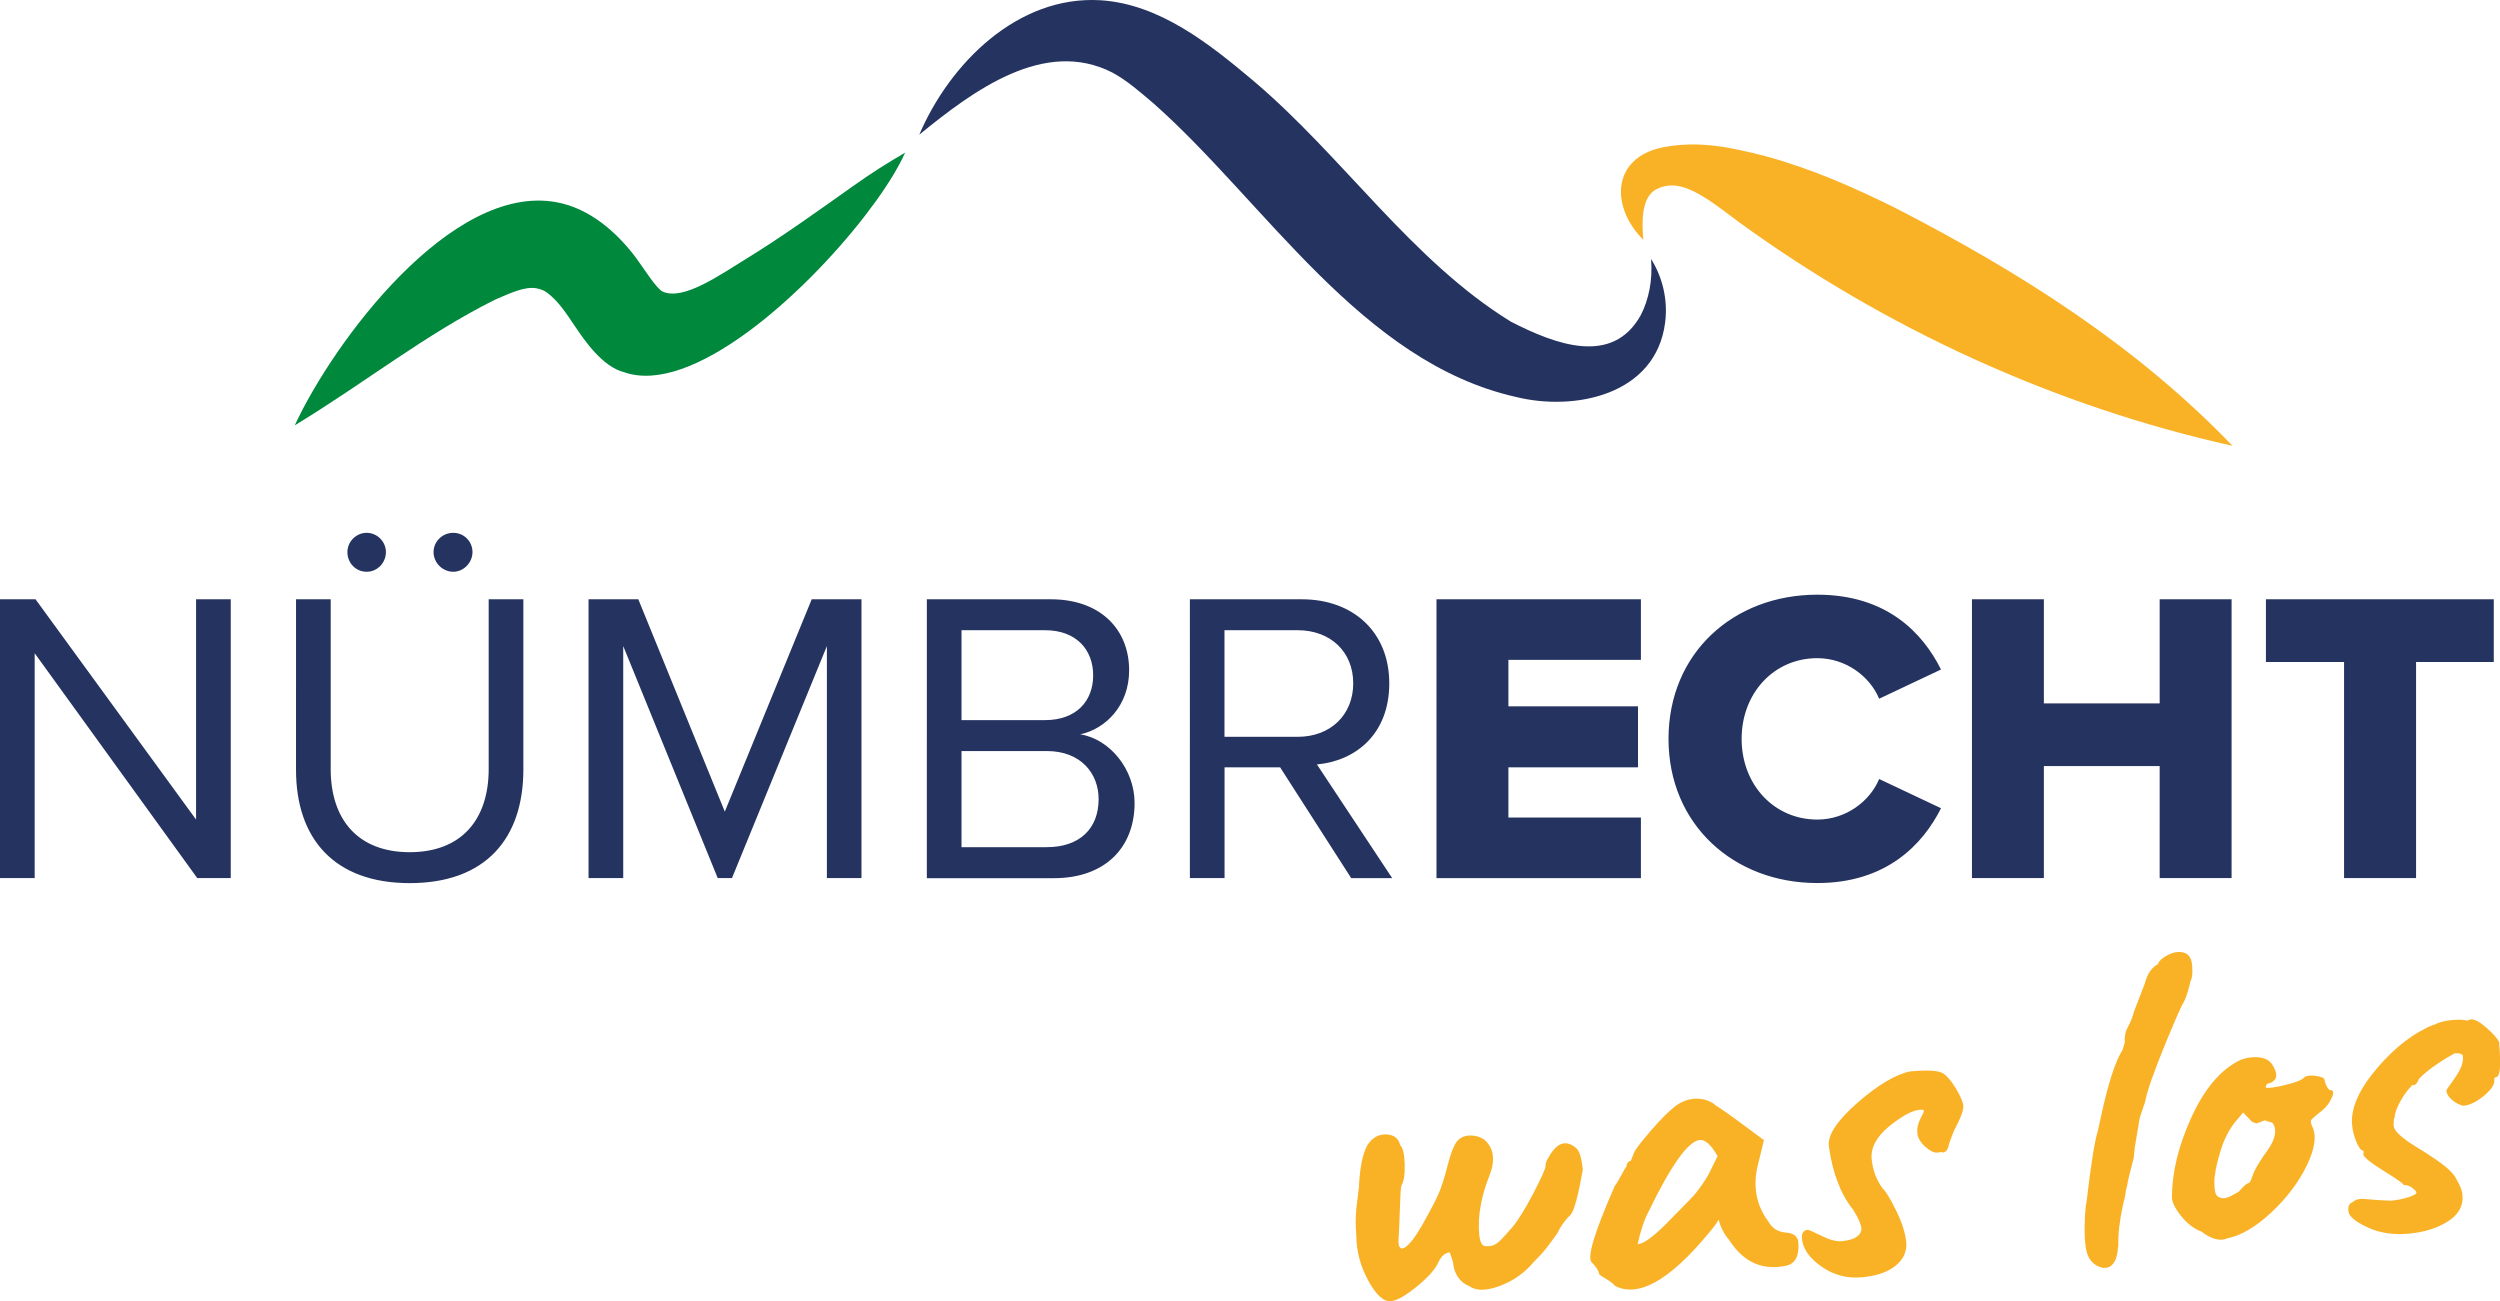
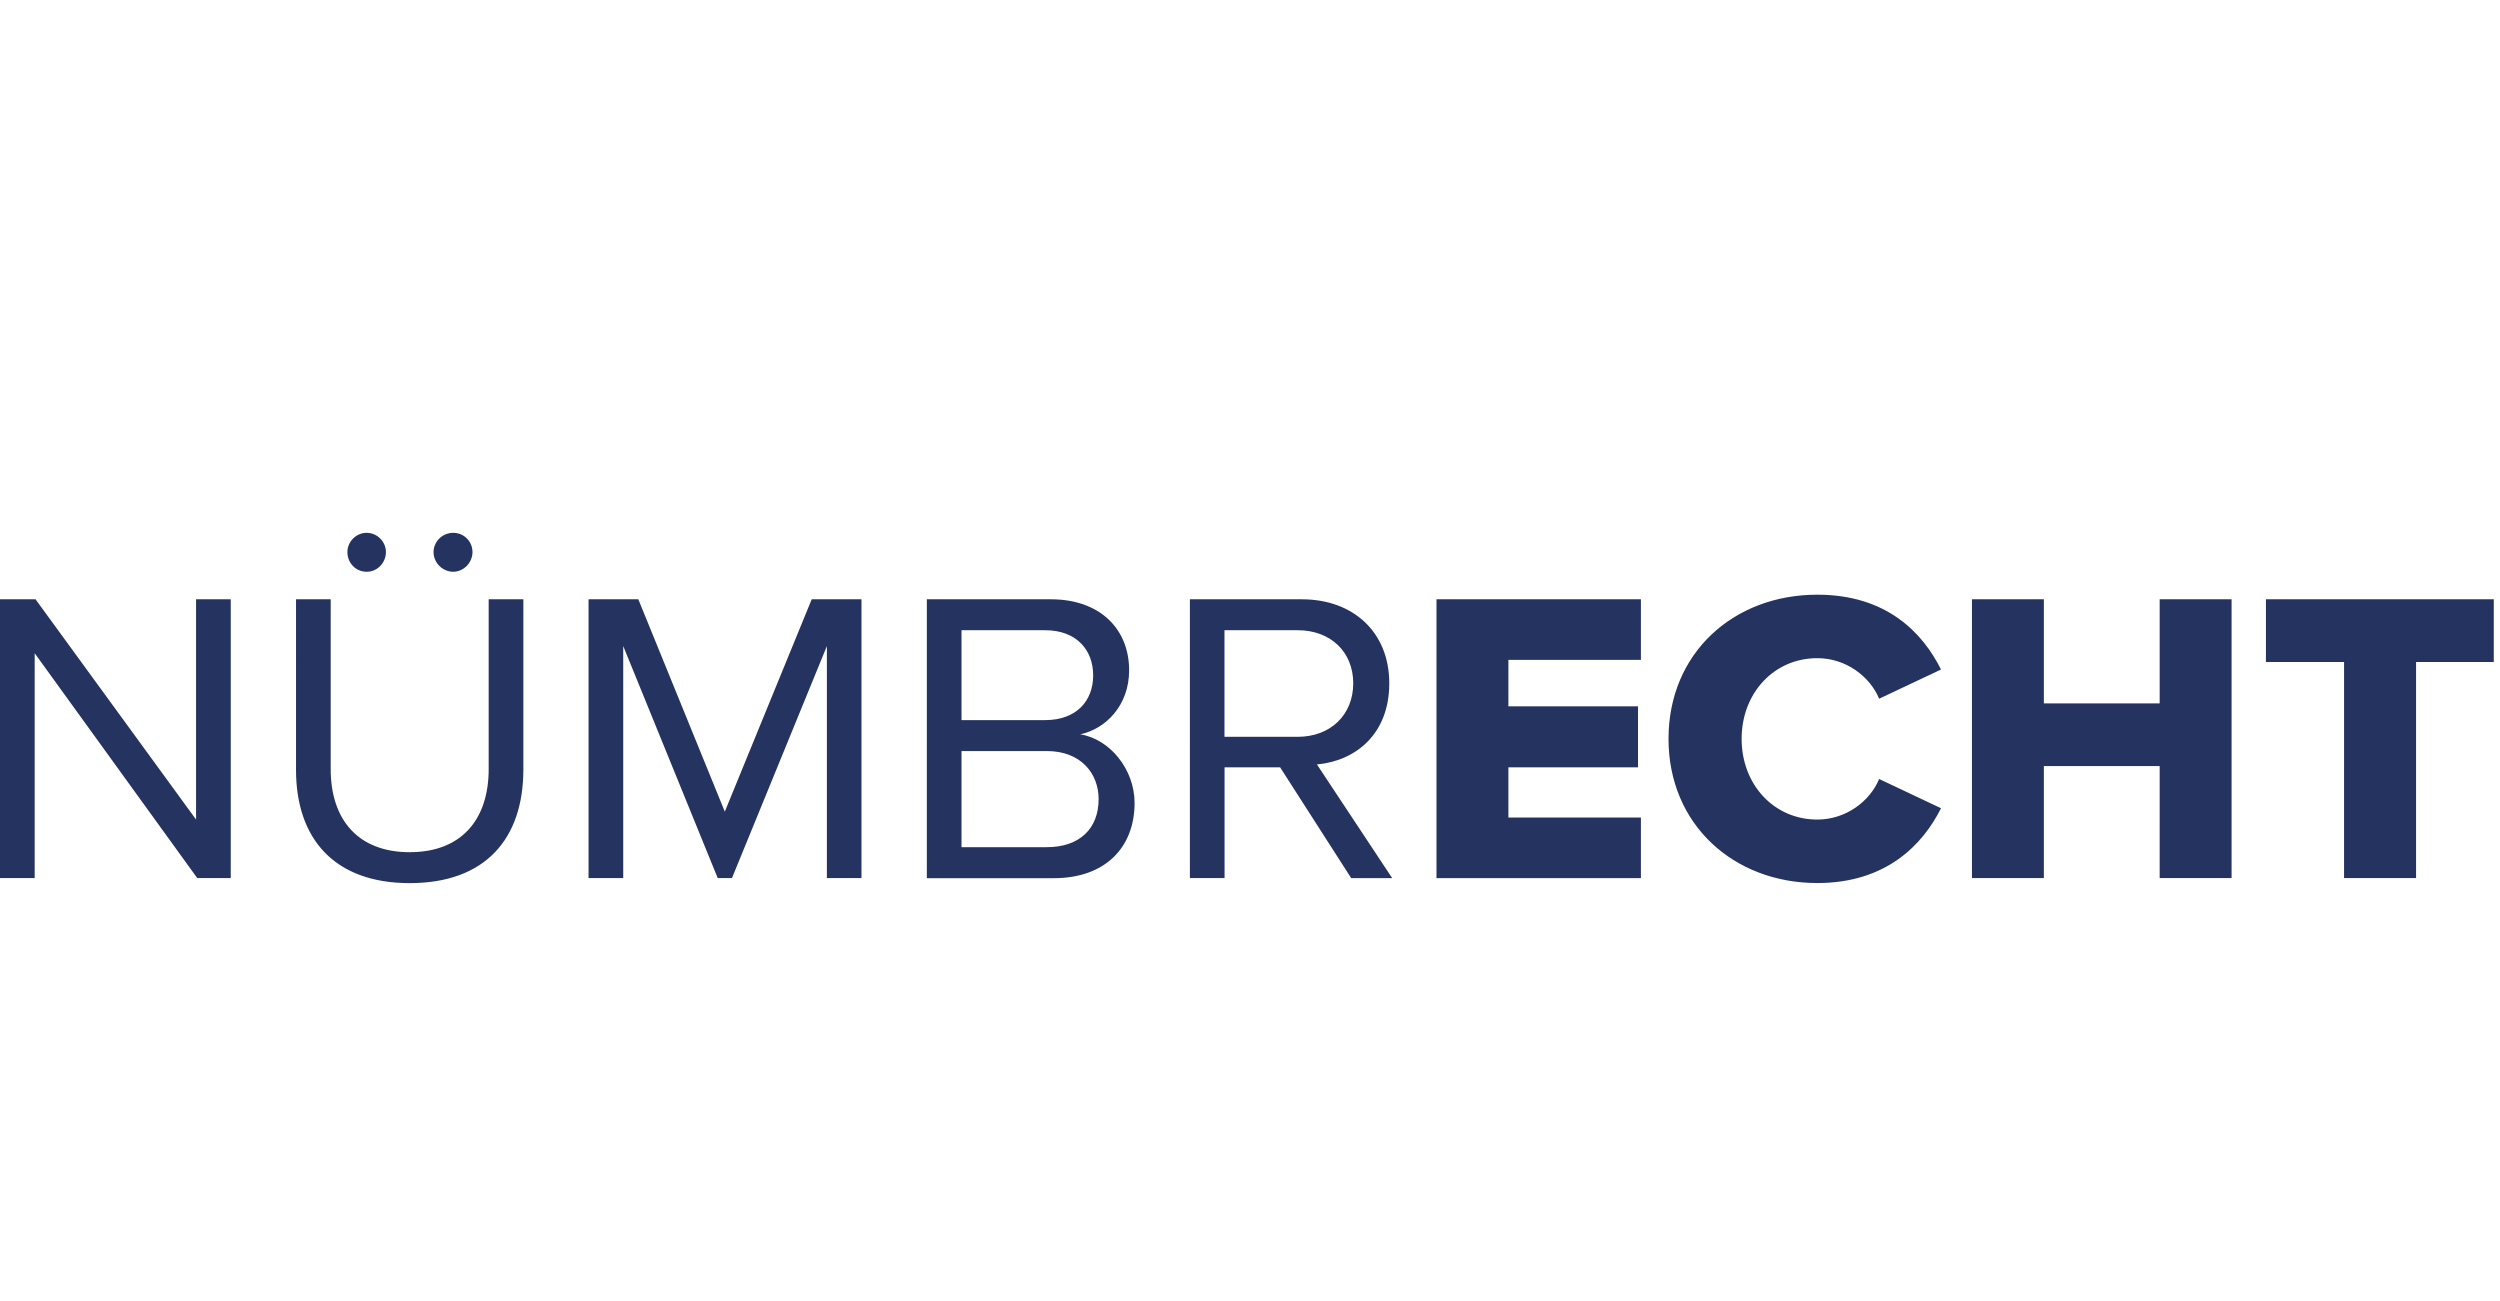
<svg xmlns="http://www.w3.org/2000/svg" id="Ebene_1" data-name="Ebene 1" viewBox="0 0 293.39 152.7">
  <defs>
    <style>.cls-1,.cls-3{fill:#f9b226;stroke-width:0}.cls-3{fill:#253360}</style>
  </defs>
-   <path d="M34.6 49.9c4.52-9.75 18.35-28.45 30.7-26.17 3.91.71 7.12 3.55 9.37 6.57.84 1.13 2.38 3.61 3.12 3.93 2.46 1.07 6.72-1.99 9.85-3.9 4.22-2.59 8.54-5.71 12.47-8.49 2.41-1.7 3.73-2.52 6.11-3.93-.19.43-.41.89-.68 1.38-.94 1.75-2.34 3.85-4.06 6.07-7.3 9.42-20.35 21.07-28.21 18.33-2.57-.64-4.68-3.75-5.74-5.32-1.13-1.67-1.94-2.95-3.3-4.01-.35-.27-.82-.45-1.29-.53-1.36-.24-3.07.58-4.83 1.33-8.21 4.09-15.19 9.7-23.51 14.75z" fill="#00883c" stroke-width="0" />
-   <path class="cls-3" d="M107.89 15.79C111.45 7.46 119.42-.56 129.16.03c6.95.44 12.84 5.17 17.93 9.45 10.54 8.92 18.55 21.08 30.22 28.27 5.27 2.7 11.9 5.19 15.22-.72.97-1.85 1.44-4.19 1.23-6.64 1.31 2.08 2.01 4.73 1.65 7.49-1.09 8.45-10.56 10.43-17.52 8.7-18.14-4.09-29.39-22.82-42.51-34.44-1.54-1.3-3.05-2.65-4.81-3.61-7.97-4.1-16.31 2.07-22.68 7.27z" />
-   <path class="cls-1" d="M192.86 28.15c-3.88-3.86-3.75-9.61 2.26-10.86 4.34-.83 8.02.01 12.05 1.03 5.43 1.48 10.44 3.69 15.37 6.14 14.42 7.43 28.07 16.02 39.46 27.86-20.95-4.65-40.87-13.87-57.85-26.2-2.29-1.66-4.87-3.9-7.31-4.31-.91-.15-1.97.06-2.7.55-1.6 1.07-1.44 4.2-1.28 5.78z" />
  <path class="cls-3" d="M23.15 103.05L4.07 76.66v26.39H0V70.33h4.17l18.84 25.85V70.33h4.07v32.72h-3.92zm11.59-32.72h4.07v19.92c0 5.98 3.24 9.76 9.27 9.76s9.27-3.78 9.27-9.76V70.33h4.07V90.3c0 8.14-4.46 13.34-13.34 13.34s-13.34-5.25-13.34-13.29V70.33zm6.03-5.54c0-1.23 1.03-2.26 2.26-2.26s2.26 1.03 2.26 2.26-.98 2.31-2.26 2.31-2.26-1.03-2.26-2.31zm10.11 0c0-1.23 1.03-2.26 2.31-2.26s2.26 1.03 2.26 2.26-1.03 2.31-2.26 2.31-2.31-1.03-2.31-2.31zm46.16 38.26V75.82L85.9 103.05h-1.67L73.14 75.82v27.23h-4.07V70.33h5.84l10.15 24.92 10.2-24.92h5.84v32.72h-4.07zm11.73 0V70.33h14.57c5.69 0 9.17 3.43 9.17 8.34 0 4.12-2.75 6.87-5.74 7.51 3.48.54 6.38 4.12 6.38 8.05 0 5.25-3.48 8.83-9.47 8.83h-14.91zm4.07-18.54h9.81c3.68 0 5.64-2.26 5.64-5.25s-1.96-5.3-5.64-5.3h-9.81v10.55zm0 14.91h10.01c3.83 0 6.08-2.16 6.08-5.64 0-2.99-2.06-5.64-6.08-5.64h-10.01v11.28zm45.73 3.63l-8.34-13h-6.52v13h-4.07V70.33h13.15c5.99 0 10.25 3.83 10.25 9.86s-4.02 9.12-8.49 9.52l8.83 13.34h-4.81zm-6.28-29.09h-8.59v12.51h8.59c3.88 0 6.52-2.6 6.52-6.28s-2.65-6.23-6.52-6.23zm16.29 29.09V70.33h23.99v7.11h-15.55v5.45h15.21v7.16h-15.21v5.89h15.55v7.11h-23.99zm27.23-16.33c0-10.11 7.65-16.93 17.46-16.93 8.14 0 12.36 4.46 14.52 8.78L220.53 82c-1.08-2.6-3.88-4.76-7.26-4.76-5.1 0-8.88 4.12-8.88 9.47s3.78 9.47 8.88 9.47c3.38 0 6.18-2.16 7.26-4.76l7.26 3.43c-2.11 4.22-6.38 8.78-14.52 8.78-9.81 0-17.46-6.87-17.46-16.92zm57.64 16.33V89.9h-13.59v13.15h-8.44V70.33h8.44v12.22h13.59V70.33h8.44v32.72h-8.44zm21.64 0V77.69h-9.17v-7.36h26.74v7.36h-9.12v25.36h-8.44z" />
-   <path class="cls-1" d="M173.59 144.82c.08.86.29 1.32.63 1.41.12.03.34.03.67 0s.68-.21 1.05-.54c.36-.33.88-.9 1.57-1.71.68-.81 1.5-2.14 2.46-3.98.96-1.84 1.43-2.91 1.41-3.19s.11-.64.41-1.08c.94-1.66 2-1.99 3.17-1.01.4.34.67 1.2.79 2.57-.53 2.97-.99 4.72-1.4 5.24-.66.62-1.19 1.36-1.6 2.22-.93 1.32-1.61 2.18-2.02 2.59-.41.41-.67.68-.77.8-1.05 1.25-2.36 2.17-3.92 2.76s-2.74.61-3.53.08c-1.2-.49-1.87-1.45-1.99-2.86l-.38-1.15c-.56.05-1.02.46-1.38 1.25-.36.78-1.2 1.71-2.51 2.78s-2.32 1.64-3.03 1.7c-.86.07-1.74-.74-2.66-2.44-.92-1.7-1.38-3.45-1.39-5.25-.11-1.23-.09-2.43.05-3.6s.22-1.84.25-1.99c.1-2.29.42-3.95.97-4.97.56-.91 1.3-1.35 2.22-1.32.92.03 1.47.45 1.66 1.26.33.31.5 1.06.53 2.26.03 1.2-.1 2.03-.4 2.51-.06.19-.12 1.14-.17 2.85-.06 1.71-.1 2.77-.14 3.19-.09 1.09.13 1.51.67 1.23.57-.31 1.29-1.25 2.17-2.8.88-1.56 1.48-2.72 1.83-3.5.34-.78.7-1.88 1.06-3.3.36-1.42.72-2.36 1.07-2.82.35-.46.84-.71 1.45-.75.62-.03 1.2.11 1.75.44 1.17.98 1.39 2.41.65 4.27-.98 2.48-1.38 4.77-1.2 6.85zm14.07 4.67c-.03-.33-.31-.78-.85-1.33-.61-.51.29-3.51 2.7-9 .2-.24.46-.66.76-1.25s.51-.92.61-1.01c-.01-.15.03-.29.13-.43s.22-.22.37-.23l.37-.93c.12-.35.77-1.21 1.96-2.59s2.16-2.34 2.89-2.9c.74-.55 1.52-.84 2.34-.88.82-.03 1.55.17 2.19.6.08.1.34.29.78.55.75.5 2.46 1.73 5.1 3.71l-.7 2.87c-.64 2.53-.22 4.78 1.26 6.75.44.75 1.11 1.16 2.02 1.23.91.07 1.39.44 1.45 1.11.13 1.53-.29 2.44-1.28 2.75-2.86.66-5.14-.34-6.84-3-.58-.66-.99-1.45-1.22-2.37-.23.39-.61.92-1.16 1.56-4.61 5.58-8.29 7.64-11.04 6.19-.13-.21-.47-.48-1.03-.81s-.83-.53-.84-.6zm11.84-15.71c-1.38.12-3.41 2.98-6.11 8.57-.48.94-.88 2.16-1.2 3.65.6.02 1.7-.75 3.28-2.31.31-.33.73-.76 1.26-1.29s.92-.92 1.16-1.17c.24-.25.55-.57.93-.98.64-.77 1.21-1.59 1.7-2.45l1.05-2.12c-.75-1.32-1.45-1.95-2.08-1.9zm28.52-7.83c.5.33 1.01.94 1.54 1.83.53.89.81 1.56.85 2.01.04.48-.32 1.45-1.1 2.91-.4 1.01-.6 1.56-.61 1.66 0 .09-.04.2-.08.32-.05.12-.08.18-.09.2-.02.02-.05.07-.1.15-.05.08-.09.12-.13.12-.04 0-.08.03-.14.07-.05.04-.11.05-.17.01s-.27-.02-.64.03-.84-.18-1.41-.69-.88-1.05-.93-1.61.07-1.11.36-1.66c.29-.55.43-.87.42-.96 0-.09-.18-.12-.51-.1-.89.08-2.08.73-3.57 1.94-1.49 1.22-2.17 2.49-2.06 3.81.12 1.32.55 2.49 1.32 3.51.32.27.84 1.12 1.54 2.54.71 1.42 1.1 2.67 1.2 3.75.09 1.08-.32 2-1.25 2.75-.93.76-2.26 1.21-3.99 1.36-1.73.15-3.3-.27-4.72-1.27s-2.18-2.09-2.28-3.29c-.05-.63.18-.97.7-1.02.15.02.7.27 1.64.73.94.46 1.71.67 2.3.61 1.49-.13 2.27-.61 2.35-1.44-.04-.52-.37-1.28-.99-2.27-1.47-1.82-2.42-4.32-2.85-7.51-.11-1.3 1.03-2.99 3.43-5.08 2.4-2.08 4.45-3.29 6.15-3.63 2.04-.18 3.32-.1 3.82.23zm16.82 15.33c.54-4.58.98-7.41 1.34-8.49.16-.73.31-1.39.44-2.01.8-3.7 1.63-6.23 2.48-7.58.03-.08.07-.22.13-.43s.1-.36.13-.43c-.05-.59.03-1.13.25-1.6.39-.71.67-1.39.83-2.04l1.28-3.32c.28-1.11.81-1.87 1.6-2.28l-.06-.05c.16-.31.48-.6.96-.87s.91-.42 1.28-.45c1.08-.09 1.67.42 1.76 1.53.08.97 0 1.65-.27 2.05h.05c-.33 1.3-.6 2.07-.78 2.31s-.88 1.82-2.09 4.74c-1.42 3.46-2.23 5.78-2.43 6.96-.06.16-.17.48-.34.99-.16.5-.26.79-.29.87l-.59 3.54-.12 1.19c-.45 1.69-.7 2.72-.74 3.1-.14.54-.21.88-.22 1.03 0 .15-.11.61-.3 1.38-.4 1.87-.58 3.44-.54 4.71l-.04.23c-.04.83-.22 1.46-.54 1.9-.32.44-.76.61-1.33.51-1.11-.28-1.76-1.11-1.93-2.5s-.16-3.05.04-4.98zm25.63-14.89c.28-.17.74-.21 1.37-.12.62.1.95.25.97.48.02.22.11.48.26.76.16.29.29.42.4.41.38 0 .44.3.19.88-.25.58-.62 1.09-1.11 1.5-.88.68-1.33 1.08-1.35 1.21-.03.13 0 .33.11.58.58 1.11.39 2.66-.58 4.66s-2.36 3.84-4.18 5.54c-1.82 1.7-3.54 2.71-5.16 3.04-.83.37-1.85.11-3.05-.8-.89-.33-1.69-.96-2.41-1.87-.72-.91-1.06-1.65-1.04-2.21.01-2.85.75-5.9 2.21-9.16s3.26-5.49 5.4-6.68c.71-.4 1.5-.58 2.37-.54.87.04 1.47.34 1.82.91.65 1.03.58 1.73-.21 2.1-.41.04-.6.22-.57.56.27.09 1.03-.01 2.28-.31s2.01-.61 2.28-.93zm-4.67 5.08l-.92.36c-.15.01-.36-.06-.64-.23l-.99-1.04-.87 1.03c-.78.93-1.4 2.15-1.84 3.65-.45 1.5-.68 2.68-.67 3.54 0 .86.11 1.39.33 1.57.22.19.49.28.81.27.32 0 .9-.28 1.76-.8.44-.52.75-.82.93-.9.18-.07.29-.13.32-.17.03-.04.08-.13.15-.27.06-.14.12-.3.18-.49.11-.42.53-1.19 1.26-2.3.67-.88 1.09-1.58 1.25-2.1.16-.52.19-.94.09-1.27-.1-.33-.21-.52-.3-.56-.1-.05-.23-.09-.41-.13-.17-.04-.32-.09-.44-.16zm19.82-11.18c.54-.31 1.25-.5 2.14-.58.89-.08 1.47-.05 1.75.07.22-.09.36-.14.44-.15.45-.04 1.05.28 1.83.96.77.68 1.27 1.24 1.5 1.67.24 2.72.13 4.09-.31 4.13-.19.02-.27.14-.25.36.05.52-.36 1.14-1.22 1.85s-1.66 1.1-2.4 1.17c-.42-.08-.85-.29-1.29-.65-.44-.35-.68-.74-.72-1.15 0-.04.34-.54 1.02-1.49.68-.96.99-1.79.93-2.5-.03-.3-.36-.42-.99-.36-1.96 1.11-3.36 2.11-4.18 3.01-.18.47-.39.71-.61.73 0-.04-.03-.05-.09-.05s-.25.21-.59.61c-.34.41-.68.93-1.02 1.58-.34.65-.52 1.22-.55 1.71l-.1.18.02.28c-.03.08-.04.23-.02.45.05.6.92 1.41 2.6 2.44 1.68 1.03 2.86 1.83 3.53 2.39.67.56 1.1 1.08 1.29 1.55.39.64.61 1.22.66 1.74.11 1.27-.46 2.3-1.72 3.1-1.26.8-2.8 1.28-4.62 1.44-1.82.16-3.44-.09-4.84-.76-1.41-.66-2.15-1.28-2.21-1.86-.07-.58.09-.94.49-1.08.35-.33.86-.45 1.54-.36.79.08 1.77.14 2.94.19.74-.07 1.43-.2 2.07-.41.64-.21.95-.38.94-.53-.01-.15-.18-.34-.5-.58-.32-.23-.65-.34-.98-.31-.01-.15-.8-.71-2.37-1.68-1.56-.97-2.36-1.62-2.39-1.96 0-.04.01-.08.05-.12l-.02-.28c-.26.02-.53-.31-.82-1-.29-.69-.46-1.37-.52-2.04-.17-1.93.81-4.15 2.93-6.64 2.12-2.49 4.35-4.19 6.66-5.11z" />
</svg>